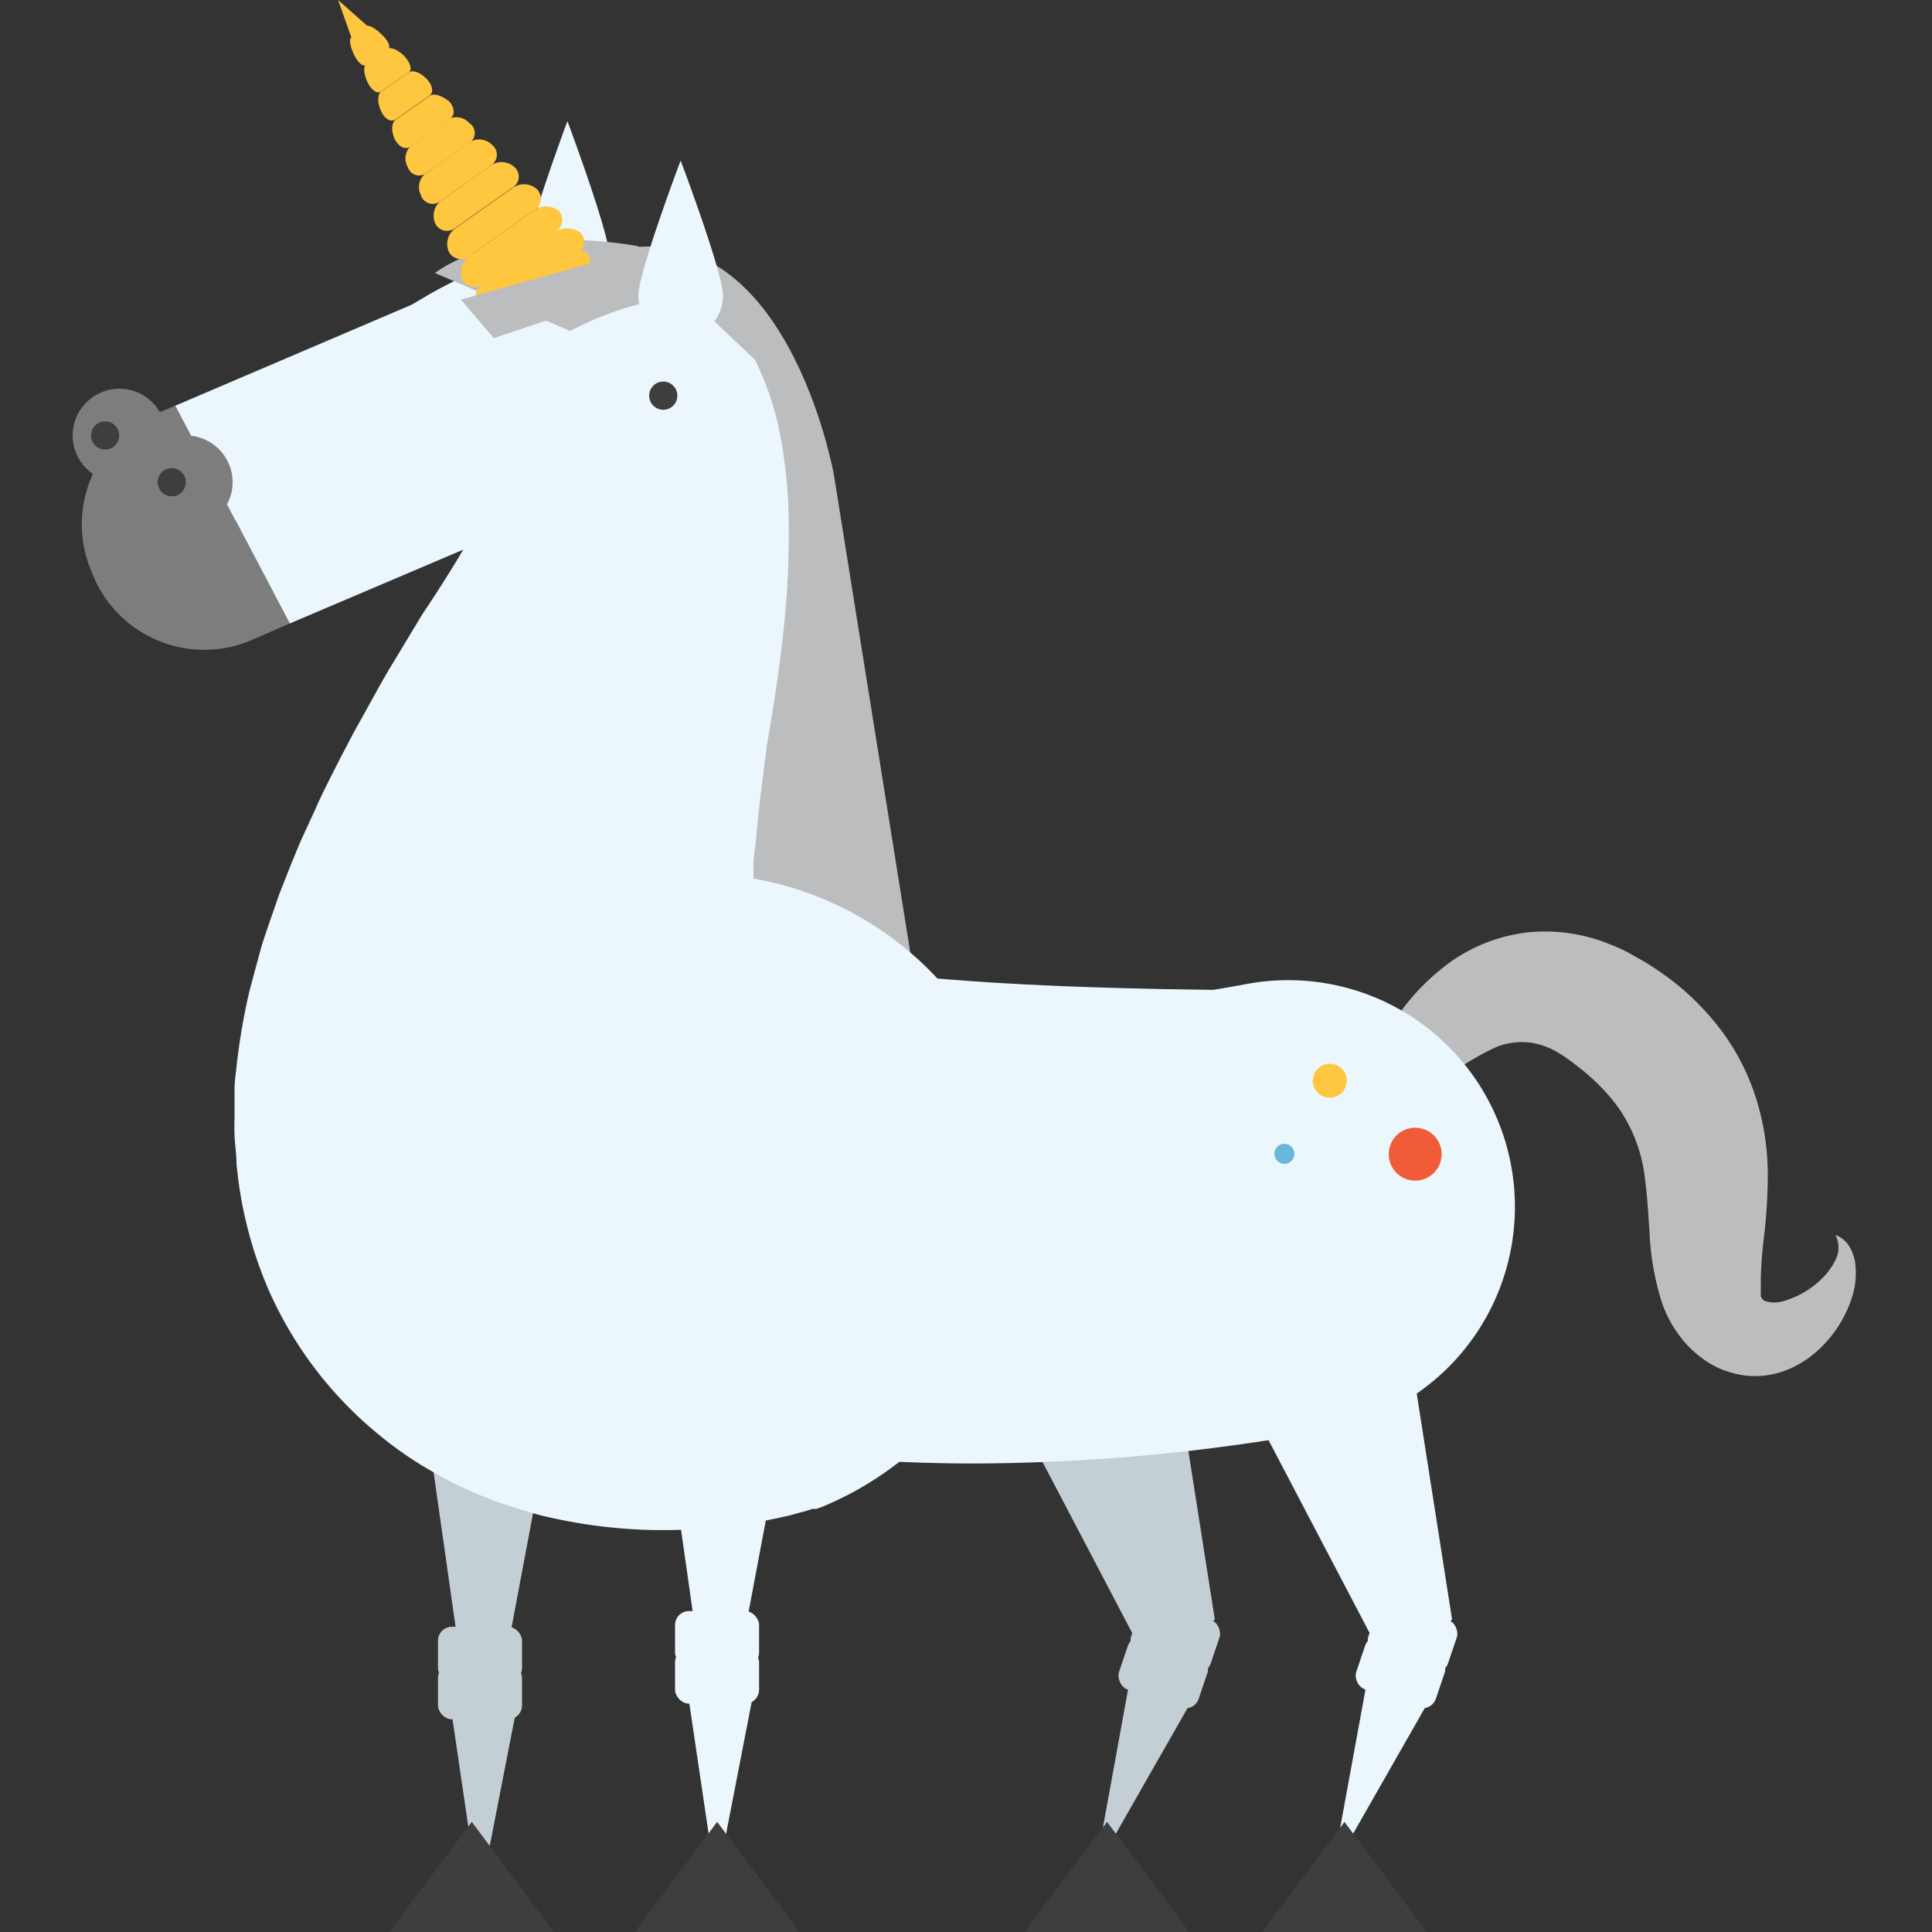
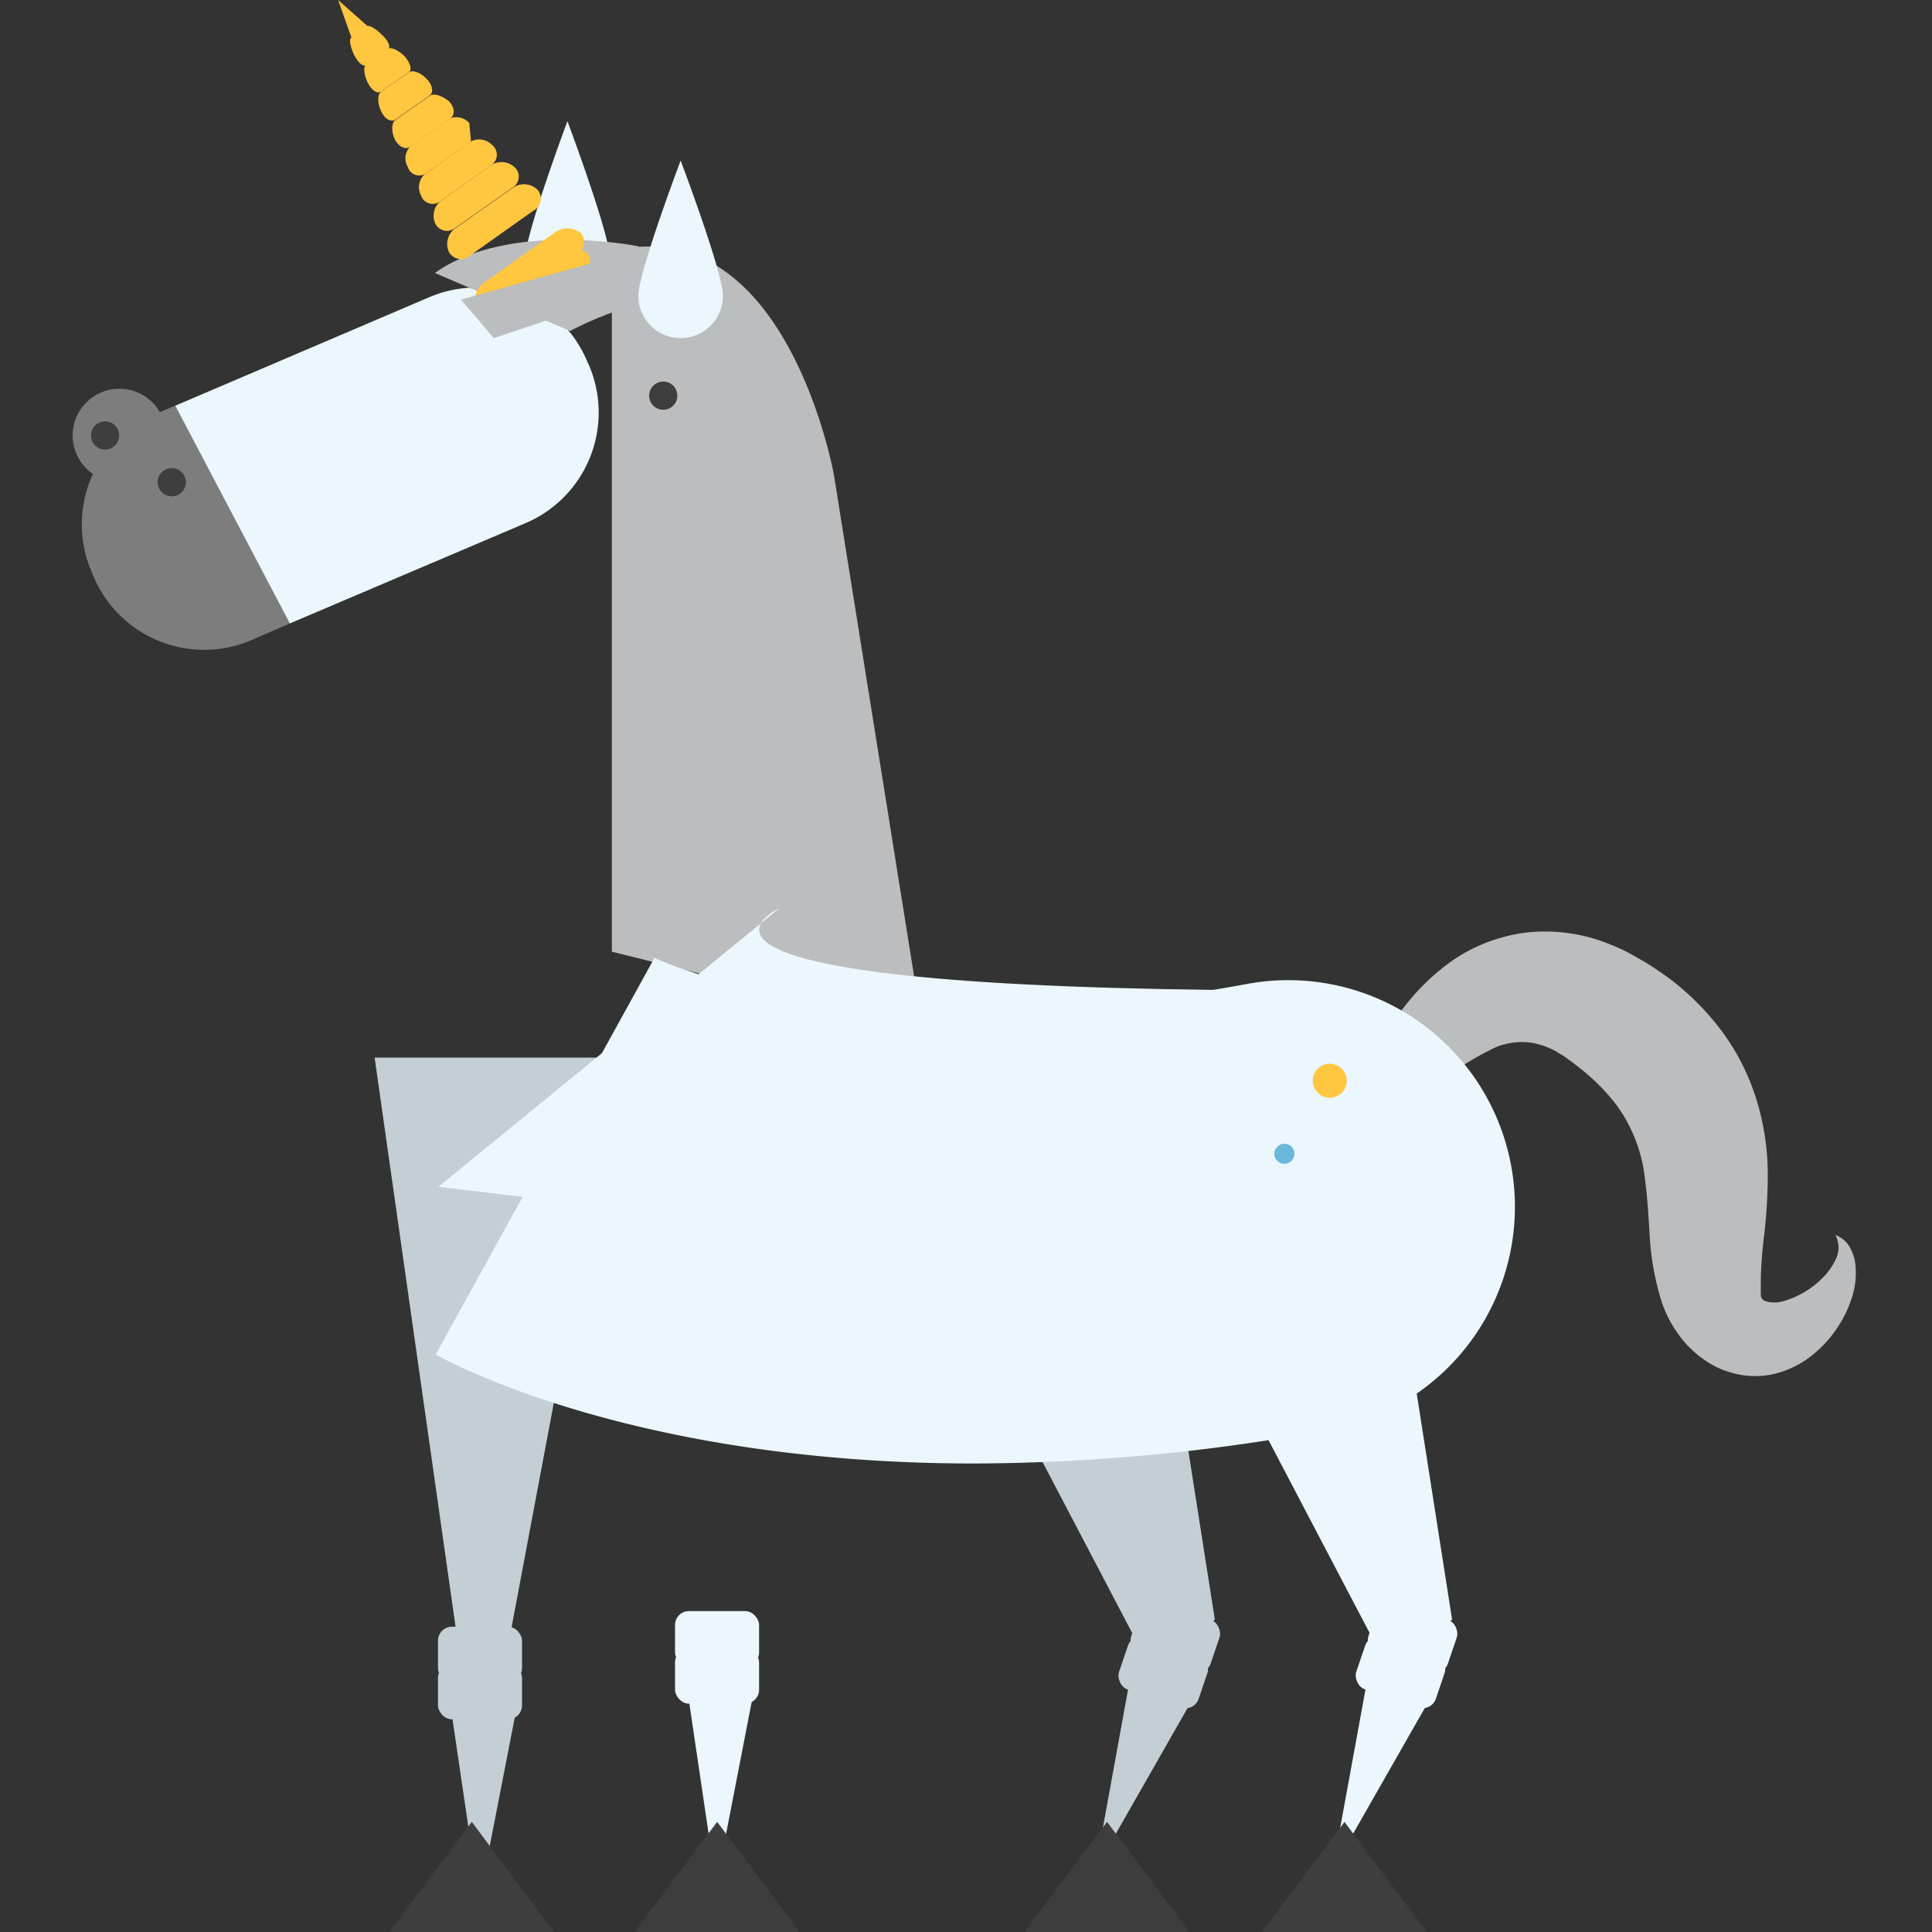
<svg xmlns="http://www.w3.org/2000/svg" id="Layer_1" data-name="Layer 1" viewBox="0 0 100 100">
  <rect x="0" y="0" width="100" height="100" fill="#333333" stroke="none" />
  <defs>
    <style>.cls-1{fill:#c4cfd5;}.cls-2{fill:#bbbdbf;}.cls-3{fill:#ebf7fd;}.cls-4{fill:#7d7d7d;}.cls-5{fill:#3e3e3f;}.cls-6{fill:#ffc640;}.cls-7{fill:#f05c38;}.cls-8{fill:#6ab8d9;}</style>
  </defs>
  <title>unicorn</title>
  <polyline class="cls-1" points="19.39 54.74 24.83 92.99 32.03 54.74" />
  <polyline class="cls-1" points="23.33 88.36 24.8 98.36 26.75 88.36" />
  <rect class="cls-1" x="22.67" y="84.2" width="4.35" height="2.86" rx="0.72" ry="0.72" />
  <rect class="cls-1" x="22.67" y="86.13" width="4.35" height="2.86" rx="0.72" ry="0.72" />
  <polygon class="cls-1" points="58.83 58.01 46.92 62.24 59.68 86.58 62.88 83.83 58.83 58.01" />
  <polyline class="cls-1" points="58.5 86.83 56.69 96.78 61.74 87.93" />
  <rect class="cls-1" x="58.65" y="83.3" width="4.35" height="2.86" rx="0.72" ry="0.72" transform="translate(30.42 -15.04) rotate(18.72)" />
  <rect class="cls-1" x="58.03" y="85.13" width="4.35" height="2.86" rx="0.72" ry="0.72" transform="translate(30.97 -14.74) rotate(18.72)" />
  <path class="cls-2" d="M69.3,61.26a15.44,15.44,0,0,1,.5-3.09,18.7,18.7,0,0,1,1.06-3,15.69,15.69,0,0,1,1.67-2.85,11.64,11.64,0,0,1,2.56-2.54A8.6,8.6,0,0,1,79,48.27a8.79,8.79,0,0,1,4.31.6,10,10,0,0,1,.94.42l.87.49a17.58,17.58,0,0,1,1.46,1,13.73,13.73,0,0,1,2.62,2.7A11.82,11.82,0,0,1,90.94,57a13.23,13.23,0,0,1,.56,3.69,27.53,27.53,0,0,1-.18,3.19,22.29,22.29,0,0,0-.18,2.25c0,.24,0,.4,0,.55a.42.42,0,0,0,0,.12.66.66,0,0,0,0,.11.37.37,0,0,1,0,.09s0,.06,0,.08a.37.37,0,0,0,.28.28,1.61,1.61,0,0,0,.84,0,4.64,4.64,0,0,0,2-1.14,3.52,3.52,0,0,0,.74-1,1.39,1.39,0,0,0,0-1.3,1.49,1.49,0,0,1,.66.5,2.36,2.36,0,0,1,.35.85,4.09,4.09,0,0,1-.13,1.81,6.29,6.29,0,0,1-2,3,5.09,5.09,0,0,1-1.91,1,4.39,4.39,0,0,1-2.6-.11,3.23,3.23,0,0,1-.63-.27,3.62,3.62,0,0,1-.57-.35,4,4,0,0,1-.49-.39,4.78,4.78,0,0,1-.45-.45,6.28,6.28,0,0,1-1.21-2.09,13.9,13.9,0,0,1-.64-3.63c-.07-1-.12-1.92-.23-2.71a7.94,7.94,0,0,0-1.42-3.8,9.9,9.9,0,0,0-1.44-1.56c-.28-.26-.6-.5-.91-.74l-.39-.28c-.13-.1-.25-.15-.38-.24a4,4,0,0,0-1.42-.5,3.62,3.62,0,0,0-1.71.22A13.48,13.48,0,0,0,73.47,57C72.06,58.29,70.72,59.74,69.3,61.26Z" />
  <path class="cls-2" d="M31.67,13V49.26l16.08,4L43.16,24.56S40.7,10.78,31.67,13Z" />
  <path class="cls-3" d="M50.42,75.75c-17,0-26.56-4.92-27.87-5.64L33.87,49.59l-.21-.11c.43.21,10.75,5.19,30.88,1.45A11.72,11.72,0,0,1,68.82,74,101.26,101.26,0,0,1,50.42,75.75Z" />
-   <path class="cls-3" d="M42.54,78l-.29.1-.13,0-.07,0-.27.09-.48.13-.44.12-.4.09c-.54.12-1,.21-1.55.3s-1,.15-1.55.2l-.78.07-.81.06a26.64,26.64,0,0,1-7.41-.64c-.33-.07-.7-.17-1.07-.28l-1.08-.34-.54-.19-.57-.22c-.38-.15-.75-.31-1.12-.48l-.54-.26-.57-.3c-.37-.21-.74-.42-1.1-.64a19,19,0,0,1-2.11-1.51,20.19,20.19,0,0,1-5.75-7.52,21.3,21.3,0,0,1-1.67-6.58c0-.47-.08-.94-.1-1.41s0-.83,0-1.24l0-1.23c0-.39.07-.74.1-1.1a33.18,33.18,0,0,1,.69-4l.47-1.74c.08-.29.16-.59.25-.86l.27-.8.55-1.58.59-1.49c.2-.48.4-1,.61-1.45l.64-1.39c.41-.94.87-1.81,1.31-2.68l.68-1.3.7-1.26c.46-.83.92-1.68,1.41-2.47l1.44-2.39c.86-1.28,1.66-2.55,2.38-3.79s1.34-2.43,1.8-3.41a11.08,11.08,0,0,1,.55-1.13c.16-.24.28-.24.64,0a1.3,1.3,0,0,1,.14.12l.18.1a.62.62,0,0,0,.19.12l.2.1a.9.9,0,0,0,.21.08l.19.05a.94.94,0,0,0,.33,0c.36-.06.21-.32-.16-.47a4.53,4.53,0,0,0-1.61-.28,14.28,14.28,0,0,0-2.12.1,33.78,33.78,0,0,0-4.69.93c-1.6.42-3.21.92-4.82,1.48a101.88,101.88,0,0,0-9.59,3.89q3.48-3.9,7.4-7.52c1.32-1.21,2.68-2.38,4.12-3.51a42.36,42.36,0,0,1,4.68-3.23,22.38,22.38,0,0,1,2.77-1.4,15.51,15.51,0,0,1,3.44-1l.5-.08.55-.05a8.54,8.54,0,0,1,1.15,0h.3l.32,0,.66.07a6.38,6.38,0,0,1,.69.13,6.46,6.46,0,0,1,.7.17,10.06,10.06,0,0,1,1.48.58c.24.13.49.25.73.4s.48.31.71.48a5.78,5.78,0,0,1,.67.53l.62.59.55.63a6.92,6.92,0,0,1,.49.65c.15.21.29.43.42.65l.2.34.17.32a15.64,15.64,0,0,1,1,2.47l.16.58.08.29.06.27a24.94,24.94,0,0,1,.51,4,45,45,0,0,1-.25,6.61c-.22,2.05-.52,4-.86,5.92L39.39,41c-.11.8-.17,1.58-.25,2.37L39,44.54,39,45.68c0,.77-.09,1.53-.09,2.25V49c0,.36,0,.69,0,1l0,1L39,52l0,.46c0,.15.06.28.09.42l.16.79.23.64,0,.15a.63.63,0,0,0,.07.12l.14.2c0,.05.08.14.13.17l.14,0s.09,0,.13,0l.12-.14a2.36,2.36,0,0,0-.1-1.74,4.14,4.14,0,0,0-.33-.82l-.23-.45a3.82,3.82,0,0,0-.29-.48c-.1-.16-.21-.3-.33-.47a6.12,6.12,0,0,0-.39-.5c-.14-.16-.29-.31-.44-.46s-.31-.32-.47-.46a12.59,12.59,0,0,0-1-.81,5,5,0,0,0-.54-.35l-.28-.16a2,2,0,0,0-.25-.14,5,5,0,0,0-.51-.27l-.27-.11-.23-.11c-.15-.06-.3-.13-.46-.18l-.44-.15a22.36,22.36,0,0,0-2.31-.6l-.18,0-.15,0-.3-.07a2.16,2.16,0,0,0-.32-.05h-.23a.48.48,0,0,0-.17,0l-.13,0h0l-.09,0-.22.07A16.95,16.95,0,0,1,42.54,78Z" />
  <path class="cls-3" d="M40.35,47S31.86,50.88,63,51.24l-5.5,14.33L22.69,61.43" />
  <path class="cls-4" d="M8,21.44a6.2,6.2,0,0,0-3.27,8.13l.12.29A6.22,6.22,0,0,0,13,33.14l2-.87L9.07,21Z" />
  <path class="cls-3" d="M30.5,18.94l-.13-.29a6.21,6.21,0,0,0-8.12-3.28L9.07,21,15,32.27l12.22-5.2A6.22,6.22,0,0,0,30.5,18.94Z" />
  <path class="cls-3" d="M31.56,13.33a2.19,2.19,0,0,1-4.37,0c0-1.21,2.18-7.06,2.18-7.06S31.56,12.12,31.56,13.33Z" />
  <circle class="cls-4" cx="6.18" cy="22.54" r="2.42" />
  <circle class="cls-5" cx="34.33" cy="20.48" r="0.73" />
  <circle class="cls-5" cx="5.44" cy="22.54" r="0.73" />
-   <circle class="cls-4" cx="9.62" cy="24.96" r="2.42" />
  <circle class="cls-5" cx="8.89" cy="24.96" r="0.73" />
  <path class="cls-2" d="M33,12.74s-6.68-1.34-10.49,1.39l7,3s4.27-2.32,6.49-1.39c.12.05,4.21,4,4.33,4,2.36,1.23-1.52-3.31-1.52-3.31Z" />
  <path class="cls-3" d="M37.42,15.31a2.19,2.19,0,1,1-4.38,0c0-1.21,2.19-7,2.19-7S37.42,14.1,37.42,15.31Z" />
-   <polyline class="cls-3" points="31.66 53.93 37.1 92.18 44.3 53.93" />
  <polyline class="cls-3" points="35.59 87.56 37.07 97.56 39.01 87.56" />
  <rect class="cls-3" x="34.94" y="83.39" width="4.35" height="2.86" rx="0.72" ry="0.72" />
  <rect class="cls-3" x="34.94" y="85.32" width="4.35" height="2.86" rx="0.72" ry="0.72" />
  <polygon class="cls-5" points="20.15 100 28.68 100 24.42 94.3 20.15 100" />
  <polygon class="cls-5" points="32.85 100 41.38 100 37.12 94.3 32.85 100" />
  <polygon class="cls-5" points="53.03 100 61.56 100 57.3 94.3 53.03 100" />
  <polygon class="cls-3" points="71.12 58.01 59.21 62.24 71.97 86.58 75.16 83.83 71.12 58.01" />
  <polyline class="cls-3" points="70.79 86.83 68.97 96.78 74.02 87.93" />
  <rect class="cls-3" x="70.93" y="83.3" width="4.35" height="2.86" rx="0.72" ry="0.72" transform="translate(31.07 -18.98) rotate(18.72)" />
  <rect class="cls-3" x="70.31" y="85.13" width="4.35" height="2.86" rx="0.72" ry="0.72" transform="translate(31.62 -18.69) rotate(18.72)" />
  <polygon class="cls-5" points="65.32 100 73.85 100 69.59 94.3 65.32 100" />
  <circle class="cls-6" cx="68.83" cy="55.94" r="0.88" />
-   <circle class="cls-7" cx="73.25" cy="59.74" r="1.37" />
  <circle class="cls-8" cx="66.48" cy="59.72" r="0.52" />
  <path class="cls-6" d="M29.75,13.3,25.87,16c-.49.35-1.05.31-1.24-.1h0a1.12,1.12,0,0,1,.47-1.3l3.58-2.54a1.12,1.12,0,0,1,1.38,0h0C30.38,12.41,30.24,13,29.75,13.3Z" />
-   <path class="cls-6" d="M28.68,12.1,25.1,14.64a.76.76,0,0,1-1.17-.15h0a1.07,1.07,0,0,1,.4-1.26l3.27-2.32a1.08,1.08,0,0,1,1.32,0h0C29.24,11.26,29.13,11.78,28.68,12.1Z" />
  <path class="cls-6" d="M27.6,10.91l-3.27,2.32a.71.71,0,0,1-1.1-.2h0a1,1,0,0,1,.33-1.21l3-2.11a1,1,0,0,1,1.25.1h0A.7.7,0,0,1,27.6,10.91Z" />
  <path class="cls-6" d="M26.53,9.71l-3,2.11a.67.67,0,0,1-1-.25h0a1,1,0,0,1,.26-1.16l2.67-1.89a1,1,0,0,1,1.18.14h0A.66.66,0,0,1,26.53,9.71Z" />
  <path class="cls-6" d="M25.46,8.52l-2.67,1.89a.63.63,0,0,1-1-.3h0A.91.91,0,0,1,22,9l2.36-1.67a.93.93,0,0,1,1.12.18h0A.64.64,0,0,1,25.46,8.52Z" />
-   <path class="cls-6" d="M24.38,7.33,22,9a.61.61,0,0,1-.89-.35h0a.88.88,0,0,1,.12-1.06l2.06-1.46a.89.89,0,0,1,1,.24h0A.61.61,0,0,1,24.38,7.33Z" />
+   <path class="cls-6" d="M24.38,7.33,22,9a.61.61,0,0,1-.89-.35h0a.88.88,0,0,1,.12-1.06l2.06-1.46a.89.89,0,0,1,1,.24h0Z" />
  <path class="cls-6" d="M23.31,6.13,21.25,7.59c-.27.19-.63,0-.82-.39h0c-.19-.41-.17-.86.05-1l1.76-1.24c.22-.16.65,0,1,.28h0C23.53,5.54,23.57,5.94,23.31,6.13Z" />
  <path class="cls-6" d="M22.24,4.94,20.48,6.18c-.23.16-.57,0-.76-.44h0c-.19-.4-.19-.84,0-1l1.45-1c.18-.13.59,0,.91.34h0C22.39,4.39,22.46,4.78,22.24,4.94Z" />
  <path class="cls-6" d="M21.16,3.74l-1.45,1c-.19.14-.5-.08-.69-.49h0c-.19-.4-.22-.81-.08-.91l1.15-.82c.14-.1.52.07.84.38h0C21.24,3.25,21.35,3.61,21.16,3.74Z" />
  <path class="cls-6" d="M20.09,2.55l-1.15.82c-.15.1-.43-.14-.62-.55h0c-.19-.4-.26-.79-.15-.86L19,1.35c.1-.07.45.13.76.44h0C20.1,2.1,20.24,2.44,20.09,2.55Z" />
  <ellipse class="cls-6" cx="27.87" cy="14.72" rx="3" ry="1.26" transform="translate(-3.62 15.91) rotate(-30)" />
  <polyline class="cls-6" points="18.26 2.14 17.5 0 19.43 1.71" />
  <polyline class="cls-2" points="31.41 13.4 23.86 15.51 25.56 17.5 31.68 15.45" />
</svg>